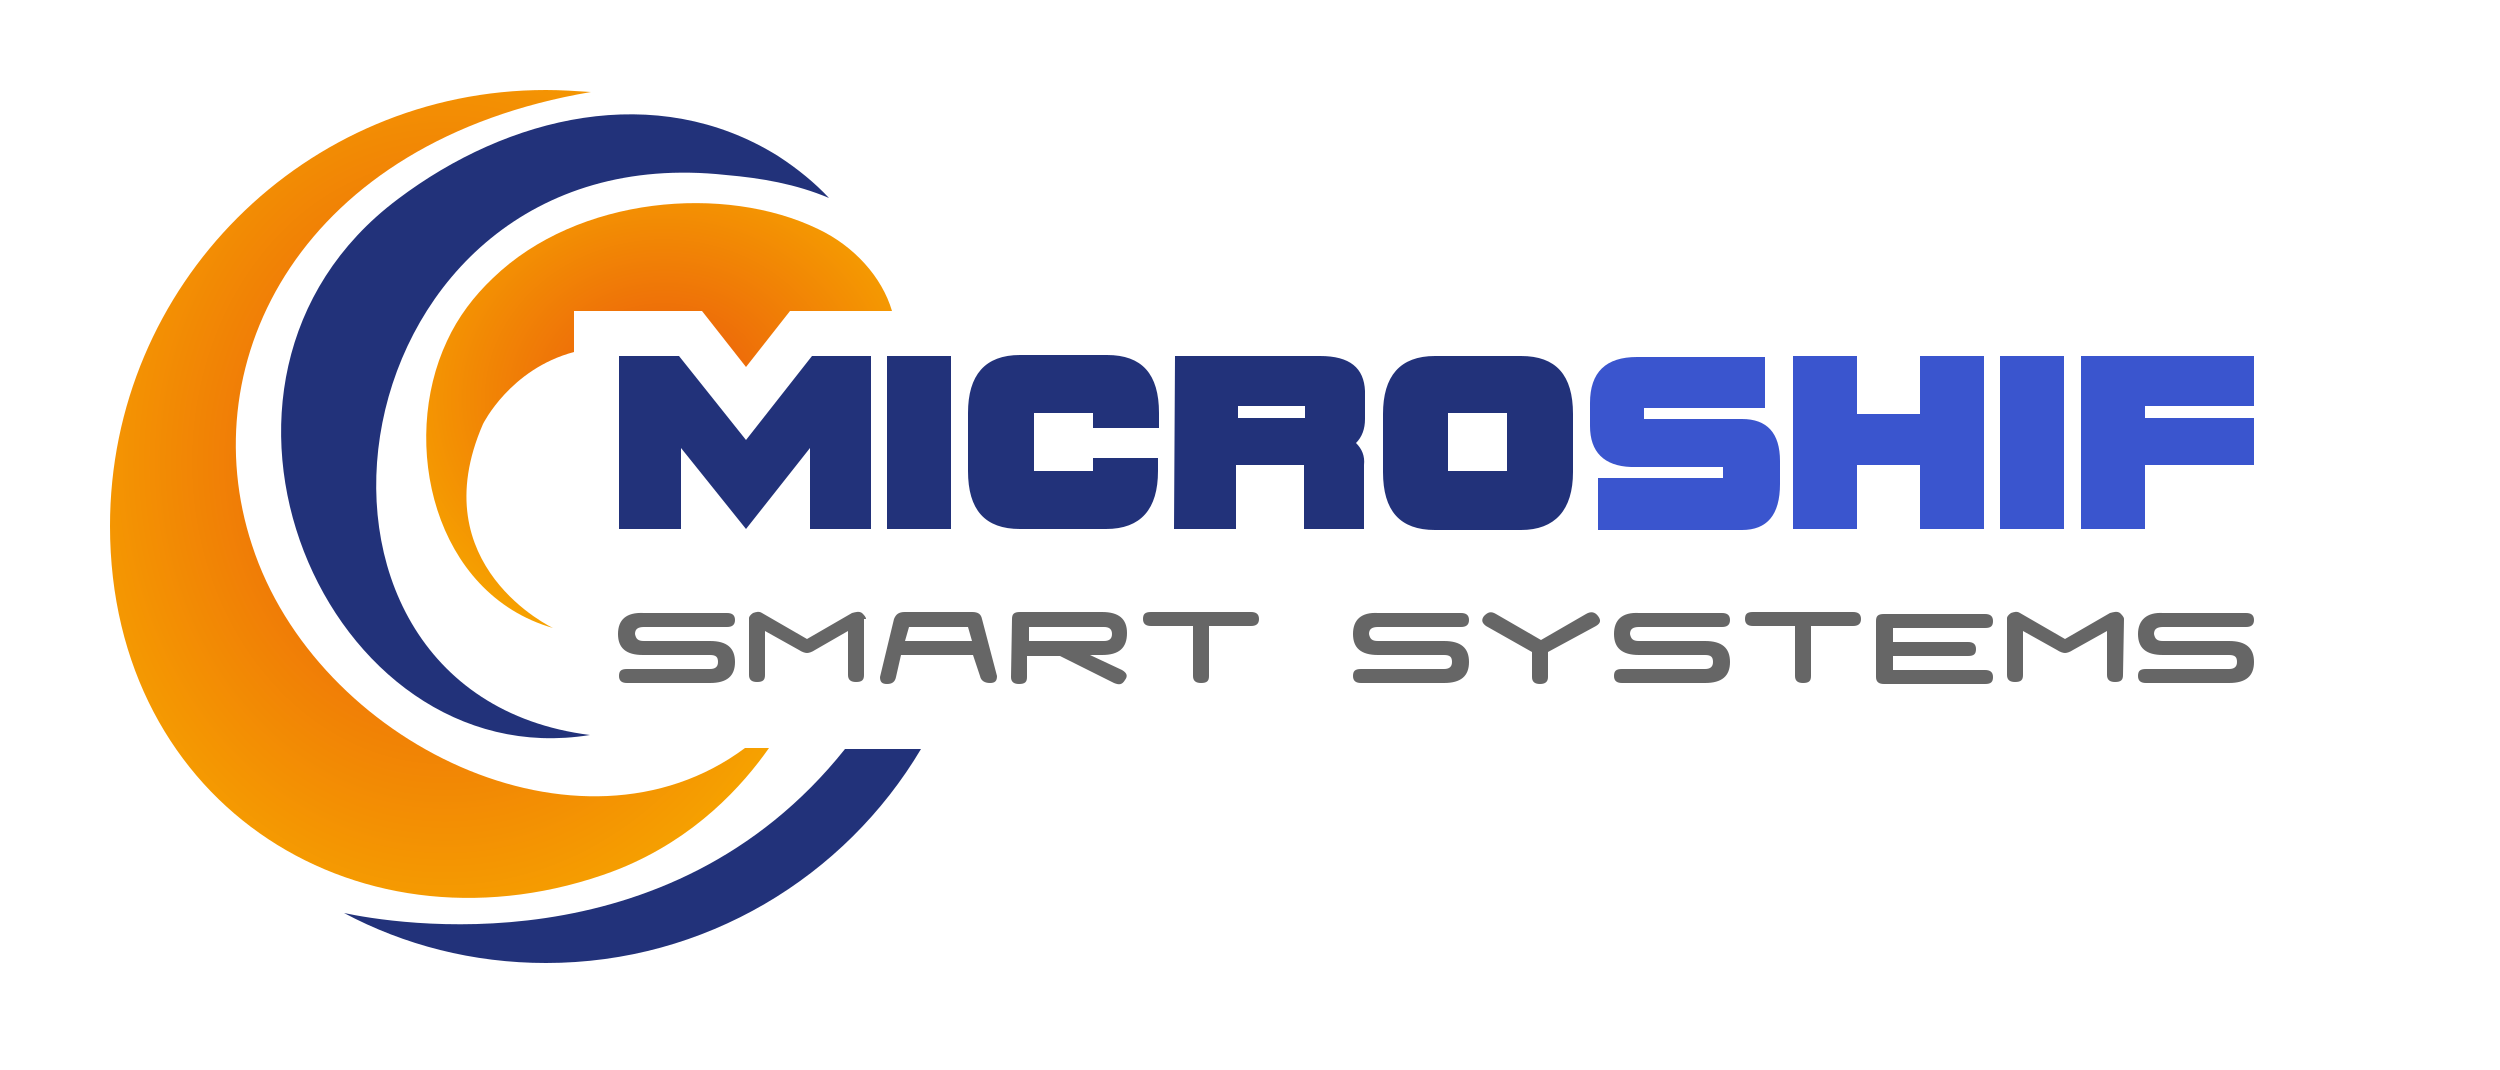
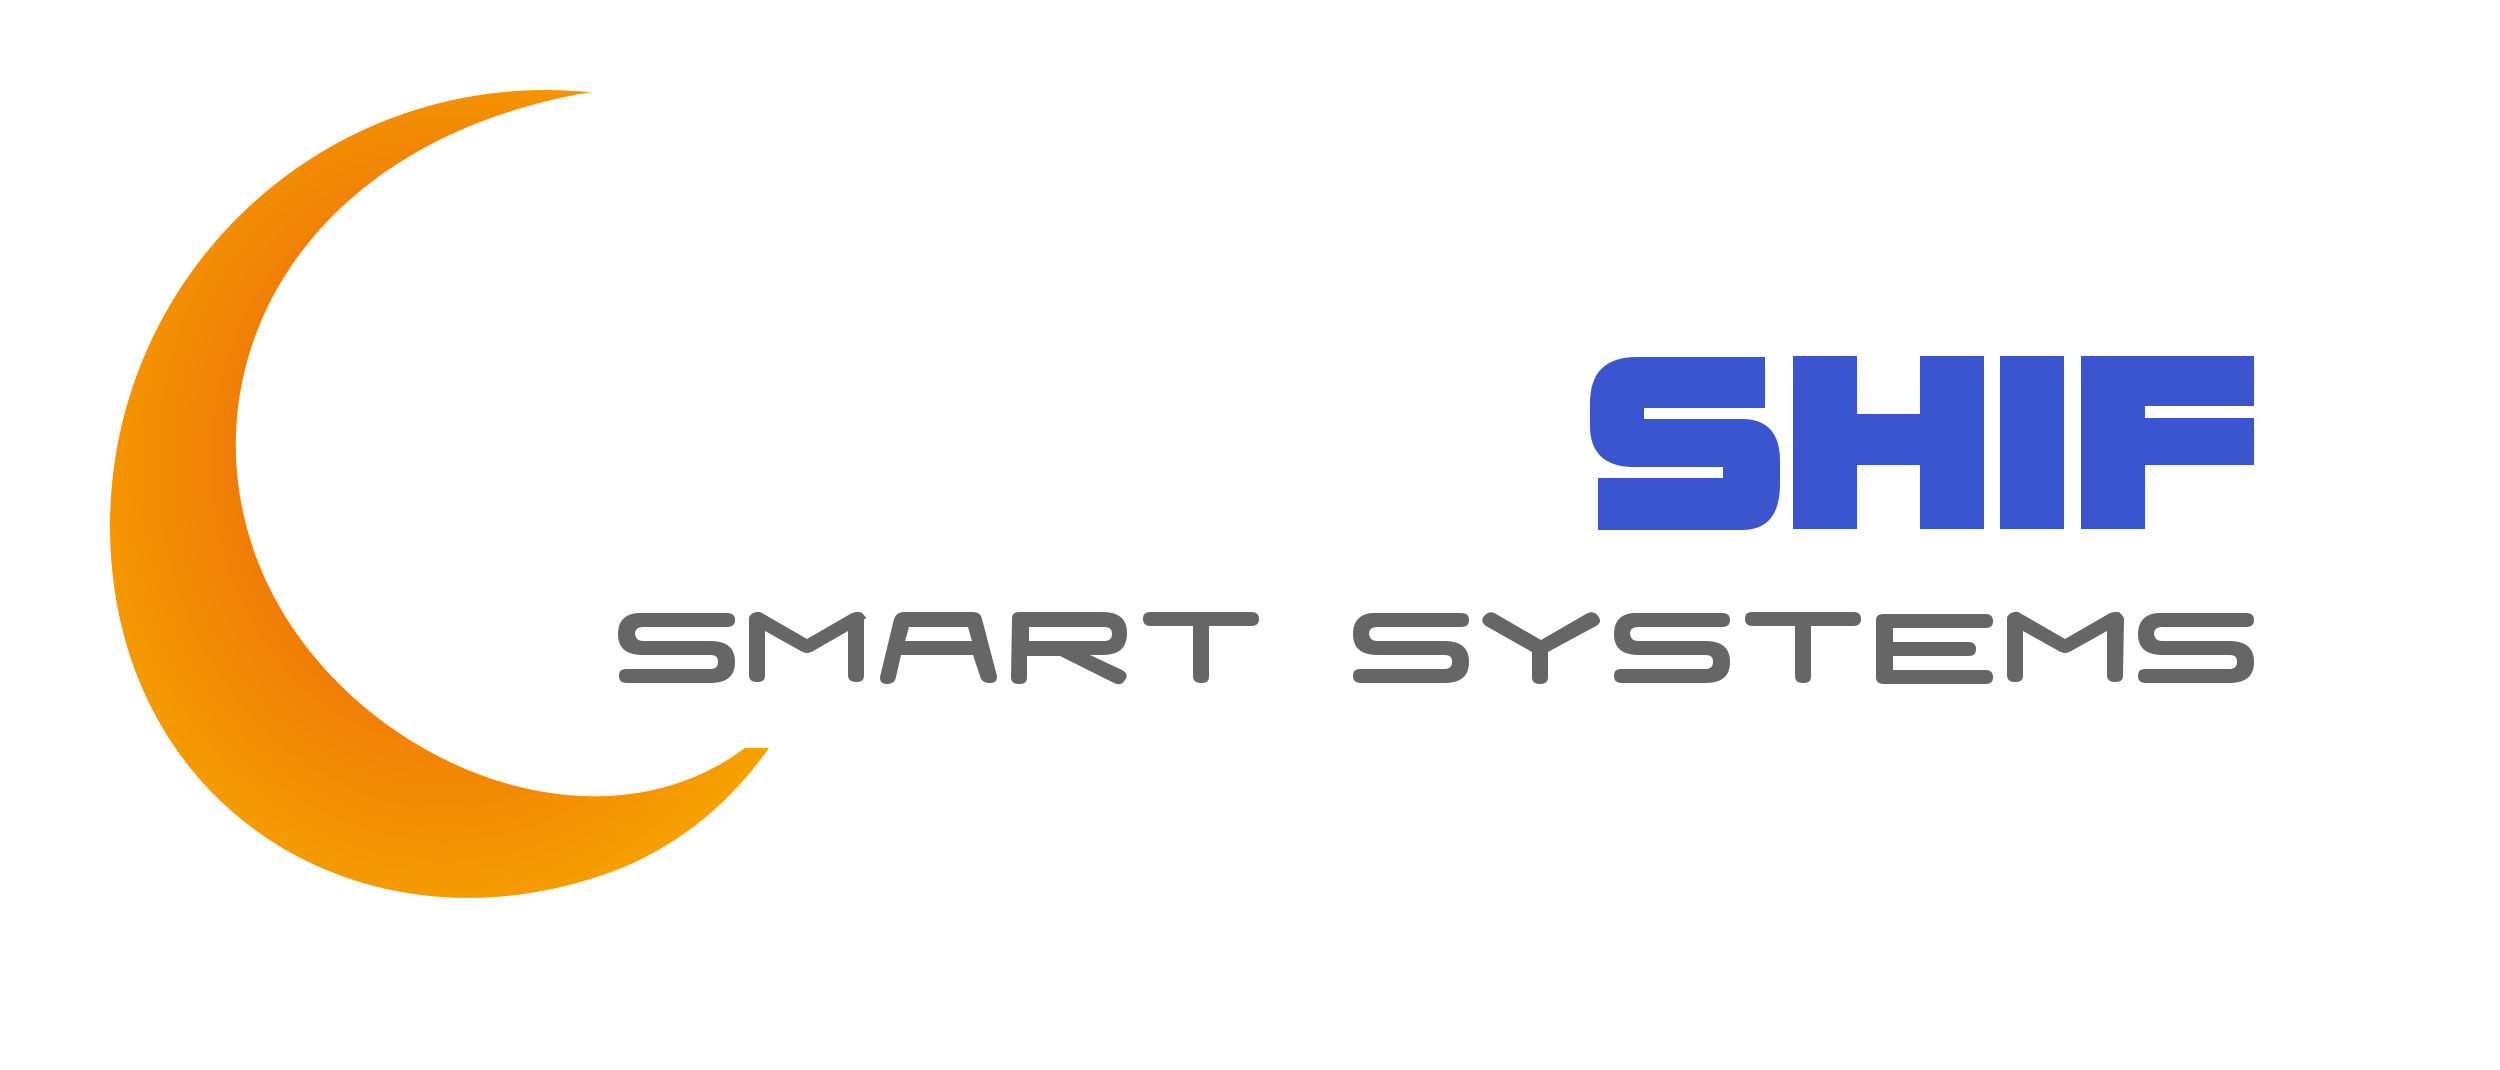
<svg xmlns="http://www.w3.org/2000/svg" version="1.1" id="Capa_1" x="0px" y="0px" viewBox="75 -3 250 107" style="enable-background:new 75 -3 250 107;" xml:space="preserve">
  <style type="text/css">
	.st0{fill:#666666;}
	.st1{fill:#22327A;}
	.st2{fill:#3A55CE;}
	.st3{fill:url(#SVGID_1_);}
	.st4{fill:url(#SVGID_2_);}
</style>
  <g>
    <path class="st0" d="M136.8,60.4c0,1.4,0.8,2.1,2.5,2.1h6.7c0.6,0,0.8,0.2,0.8,0.7s-0.3,0.7-0.8,0.7h-8.3c-0.6,0-0.8,0.2-0.8,0.7   s0.3,0.7,0.8,0.7h8.3c1.7,0,2.5-0.7,2.5-2.1s-0.8-2.1-2.5-2.1h-6.6c-0.6,0-0.8-0.2-0.9-0.7c0-0.5,0.3-0.7,0.9-0.7h8.3   c0.5,0,0.8-0.2,0.8-0.7s-0.3-0.7-0.8-0.7h-8.3C137.6,58.2,136.8,59,136.8,60.4L136.8,60.4z M161.6,58.9c0-0.2-0.2-0.4-0.4-0.6   c-0.3-0.2-0.6-0.1-1,0l-4.5,2.6l-4.5-2.6c-0.3-0.2-0.6-0.1-0.9,0c-0.3,0.2-0.4,0.4-0.4,0.5v5.7c0,0.5,0.3,0.7,0.8,0.7   c0.6,0,0.8-0.2,0.8-0.7v-4.4l3.4,1.9c0.3,0.2,0.6,0.3,0.8,0.3c0.2,0,0.5-0.1,0.8-0.3l3.3-1.9v4.4c0,0.5,0.3,0.7,0.8,0.7   c0.6,0,0.8-0.2,0.8-0.7v-5.6H161.6z M163,64.7c0,0.5,0.2,0.7,0.7,0.7s0.8-0.2,0.9-0.7l0.5-2.2h7.2l0.7,2.1c0.1,0.5,0.5,0.7,1,0.7   s0.7-0.2,0.7-0.7l-1.5-5.7c-0.1-0.5-0.4-0.7-1-0.7h-6.7c-0.6,0-0.9,0.2-1.1,0.7L163,64.7L163,64.7z M165.5,61.1l0.4-1.4h5.9   l0.4,1.4H165.5L165.5,61.1z M186.2,60.4c0,0.5-0.3,0.7-0.8,0.7h-7.5v-1.4h7.5C185.9,59.7,186.2,59.9,186.2,60.4L186.2,60.4z    M176.1,64.7c0,0.5,0.3,0.7,0.8,0.7c0.6,0,0.8-0.2,0.8-0.7v-2.1h3.3l5.4,2.7c0.5,0.2,0.8,0.2,1.1-0.3c0.3-0.4,0.2-0.7-0.3-1   l-3.2-1.5h1.2c1.7,0,2.5-0.7,2.5-2.2c0-1.4-0.8-2.1-2.5-2.1H177c-0.6,0-0.8,0.2-0.8,0.7L176.1,64.7L176.1,64.7z M190.1,58.2   c-0.6,0-0.8,0.2-0.8,0.7s0.3,0.7,0.8,0.7h4.2v5c0,0.5,0.3,0.7,0.8,0.7c0.6,0,0.8-0.2,0.8-0.7v-5h4.2c0.5,0,0.8-0.2,0.8-0.7   s-0.3-0.7-0.8-0.7L190.1,58.2L190.1,58.2z M210.3,60.4c0,1.4,0.8,2.1,2.5,2.1h6.6c0.6,0,0.8,0.2,0.8,0.7s-0.3,0.7-0.8,0.7h-8.3   c-0.6,0-0.8,0.2-0.8,0.7s0.3,0.7,0.8,0.7h8.3c1.7,0,2.5-0.7,2.5-2.1s-0.8-2.1-2.5-2.1h-6.6c-0.6,0-0.8-0.2-0.9-0.7   c0-0.5,0.3-0.7,0.9-0.7h8.3c0.5,0,0.8-0.2,0.8-0.7s-0.3-0.7-0.8-0.7h-8.3C211.1,58.2,210.3,59,210.3,60.4L210.3,60.4z M234.6,59.6   c0.5-0.3,0.5-0.6,0.2-1s-0.7-0.5-1.2-0.2l-4.5,2.6l-4.5-2.6c-0.5-0.3-0.8-0.2-1.2,0.2c-0.3,0.4-0.2,0.7,0.2,1l4.6,2.6v2.5   c0,0.5,0.3,0.7,0.8,0.7s0.8-0.2,0.8-0.7v-2.5L234.6,59.6L234.6,59.6z M236.4,60.4c0,1.4,0.8,2.1,2.5,2.1h6.6c0.6,0,0.8,0.2,0.8,0.7   s-0.3,0.7-0.8,0.7h-8.3c-0.6,0-0.8,0.2-0.8,0.7s0.3,0.7,0.8,0.7h8.3c1.7,0,2.5-0.7,2.5-2.1s-0.8-2.1-2.5-2.1h-6.6   c-0.6,0-0.8-0.2-0.9-0.7c0-0.5,0.3-0.7,0.9-0.7h8.3c0.5,0,0.8-0.2,0.8-0.7s-0.3-0.7-0.8-0.7h-8.3C237.2,58.2,236.4,59,236.4,60.4   L236.4,60.4z M250.3,58.2c-0.6,0-0.8,0.2-0.8,0.7s0.3,0.7,0.8,0.7h4.2v5c0,0.5,0.3,0.7,0.8,0.7c0.6,0,0.8-0.2,0.8-0.7v-5h4.2   c0.5,0,0.8-0.2,0.8-0.7s-0.3-0.7-0.8-0.7L250.3,58.2L250.3,58.2z M262.6,64.7c0,0.5,0.3,0.7,0.8,0.7h10.1c0.6,0,0.8-0.2,0.8-0.7   S274,64,273.5,64h-9.2v-1.4h7.5c0.6,0,0.8-0.2,0.8-0.7s-0.3-0.7-0.8-0.7h-7.5v-1.4h9.2c0.6,0,0.8-0.2,0.8-0.7s-0.3-0.7-0.8-0.7   h-10.1c-0.6,0-0.8,0.2-0.8,0.7V64.7L262.6,64.7z M287.4,58.9c0-0.2-0.2-0.4-0.4-0.6c-0.3-0.2-0.6-0.1-1,0l-4.5,2.6l-4.5-2.6   c-0.3-0.2-0.6-0.1-0.9,0c-0.3,0.2-0.4,0.4-0.4,0.5v5.7c0,0.5,0.3,0.7,0.8,0.7c0.6,0,0.8-0.2,0.8-0.7v-4.4l3.4,1.9   c0.3,0.2,0.6,0.3,0.8,0.3c0.2,0,0.5-0.1,0.8-0.3l3.4-1.9v4.4c0,0.5,0.3,0.7,0.8,0.7c0.6,0,0.8-0.2,0.8-0.7L287.4,58.9L287.4,58.9z    M288.8,60.4c0,1.4,0.8,2.1,2.5,2.1h6.6c0.6,0,0.8,0.2,0.8,0.7s-0.3,0.7-0.8,0.7h-8.3c-0.6,0-0.8,0.2-0.8,0.7s0.3,0.7,0.8,0.7h8.3   c1.7,0,2.5-0.7,2.5-2.1s-0.8-2.1-2.5-2.1h-6.6c-0.6,0-0.8-0.2-0.9-0.7c0-0.5,0.3-0.7,0.9-0.7h8.3c0.5,0,0.8-0.2,0.8-0.7   s-0.3-0.7-0.8-0.7h-8.3C289.7,58.2,288.8,59,288.8,60.4z" />
    <g>
-       <path class="st1" d="M149.6,49.9l-6.5-8.1v8.1h-6.2V32.6h6l6.7,8.4l6.6-8.4h5.9v17.3H156v-8.1L149.6,49.9L149.6,49.9z M163.7,49.9    V32.6h6.4v17.3L163.7,49.9L163.7,49.9z M190.8,42.8v1.3c0,3.8-1.7,5.8-5.2,5.8H177c-3.5,0-5.2-1.9-5.2-5.8v-5.8    c0-3.8,1.7-5.8,5.2-5.8h8.7c3.5,0,5.2,1.9,5.2,5.8v1.5h-6.6v-1.5h-5.9v5.8h5.9v-1.3H190.8L190.8,42.8z M198.8,38.8h6.7v-1.2h-6.7    V38.8L198.8,38.8z M192.5,32.6H207c3,0,4.4,1.2,4.5,3.5v2.8c0,1-0.3,1.8-0.9,2.4c0.6,0.6,0.9,1.3,0.8,2.2v6.4h-6v-6.4h-6.8v6.4    h-6.2L192.5,32.6L192.5,32.6z M225.7,44.1v-5.8h-5.9v5.8H225.7L225.7,44.1z M227.1,32.6c3.5,0,5.2,1.9,5.2,5.8v5.8    c0,3.8-1.8,5.8-5.2,5.8h-8.6c-3.5,0-5.2-1.9-5.2-5.8v-5.8c0-3.8,1.7-5.8,5.2-5.8H227.1z" />
      <path class="st2" d="M234.8,44.8h12.5v-1.1h-9.2c-2.7-0.1-4.1-1.5-4.1-4.1v-2.3c0-3.1,1.6-4.6,4.7-4.6h12.8v5.1h-12.1v1.1h9.8    c2.5,0,3.8,1.4,3.8,4.2v2.3c0,3.1-1.3,4.6-3.8,4.6h-14.4V44.8L234.8,44.8z M260.7,43.5v6.4h-6.4V32.6h6.4v5.8h6.3v-5.8h6.4v17.3    H267v-6.4L260.7,43.5L260.7,43.5z M275,49.9V32.6h6.4v17.3L275,49.9L275,49.9z M300.4,37.6h-10.9v1.2h10.9v4.7h-10.9v6.4h-6.4    V32.6h17.3L300.4,37.6L300.4,37.6z" />
    </g>
    <radialGradient id="SVGID_1_" cx="198.559" cy="144.304" r="48.341" gradientTransform="matrix(-5.061450e-005 -1 -0.838 4.240483e-005 240.463 241.768)" gradientUnits="userSpaceOnUse">
      <stop offset="0" style="stop-color:#EA560D" />
      <stop offset="1" style="stop-color:#F6A200" />
    </radialGradient>
    <path class="st3" d="M129.6,6c1.5,0,3,0.1,4.5,0.2c-28.9,4.9-40,26.8-33.9,45.3c6.4,19.8,32.8,32.6,49.3,20.3h2.4   c-2.6,3.7-7.3,9-15,12.1c-0.5,0.2-0.8,0.3-0.8,0.3l0.3-0.1c-25,9.3-50.4-6.3-50.4-34.5C86,25.5,105.5,6,129.6,6z" />
-     <path class="st1" d="M152.8,12.6c2,1.3,3.7,2.7,5.1,4.2c-3.3-1.4-6.8-2-10.3-2.3c-39.3-4.3-47.8,51.7-13.6,56   c-26.4,4.3-43.5-35.4-19.2-53.6C125.8,8.6,140.6,5,152.8,12.6z" />
    <radialGradient id="SVGID_2_" cx="141.373" cy="65.648" r="28.629" gradientTransform="matrix(1 7.695339e-005 6.839618e-005 -0.889 -4.182509e-003 95.183)" gradientUnits="userSpaceOnUse">
      <stop offset="0" style="stop-color:#EA560D" />
      <stop offset="1" style="stop-color:#F6A200" />
    </radialGradient>
-     <path class="st4" d="M132.4,32.2c-6.4,1.7-9.1,7.2-9.1,7.2c-6.2,14.2,7,20.4,7,20.4c-11.9-3.4-15.4-18.5-10.6-28.7   c1.1-2.4,2.7-4.5,4.6-6.3c8.5-8.2,23.2-9.4,32.5-4.9c3.6,1.7,6.4,4.8,7.4,8.2H154l-4.4,5.6l-4.4-5.6h-12.8V32.2z" />
-     <path class="st1" d="M167.1,71.9c-7.6,12.8-21.6,21.4-37.5,21.4c-7.3,0-14.2-1.8-20.2-5c4.7,1,32.4,5.8,50.1-16.4H167.1z" />
  </g>
</svg>